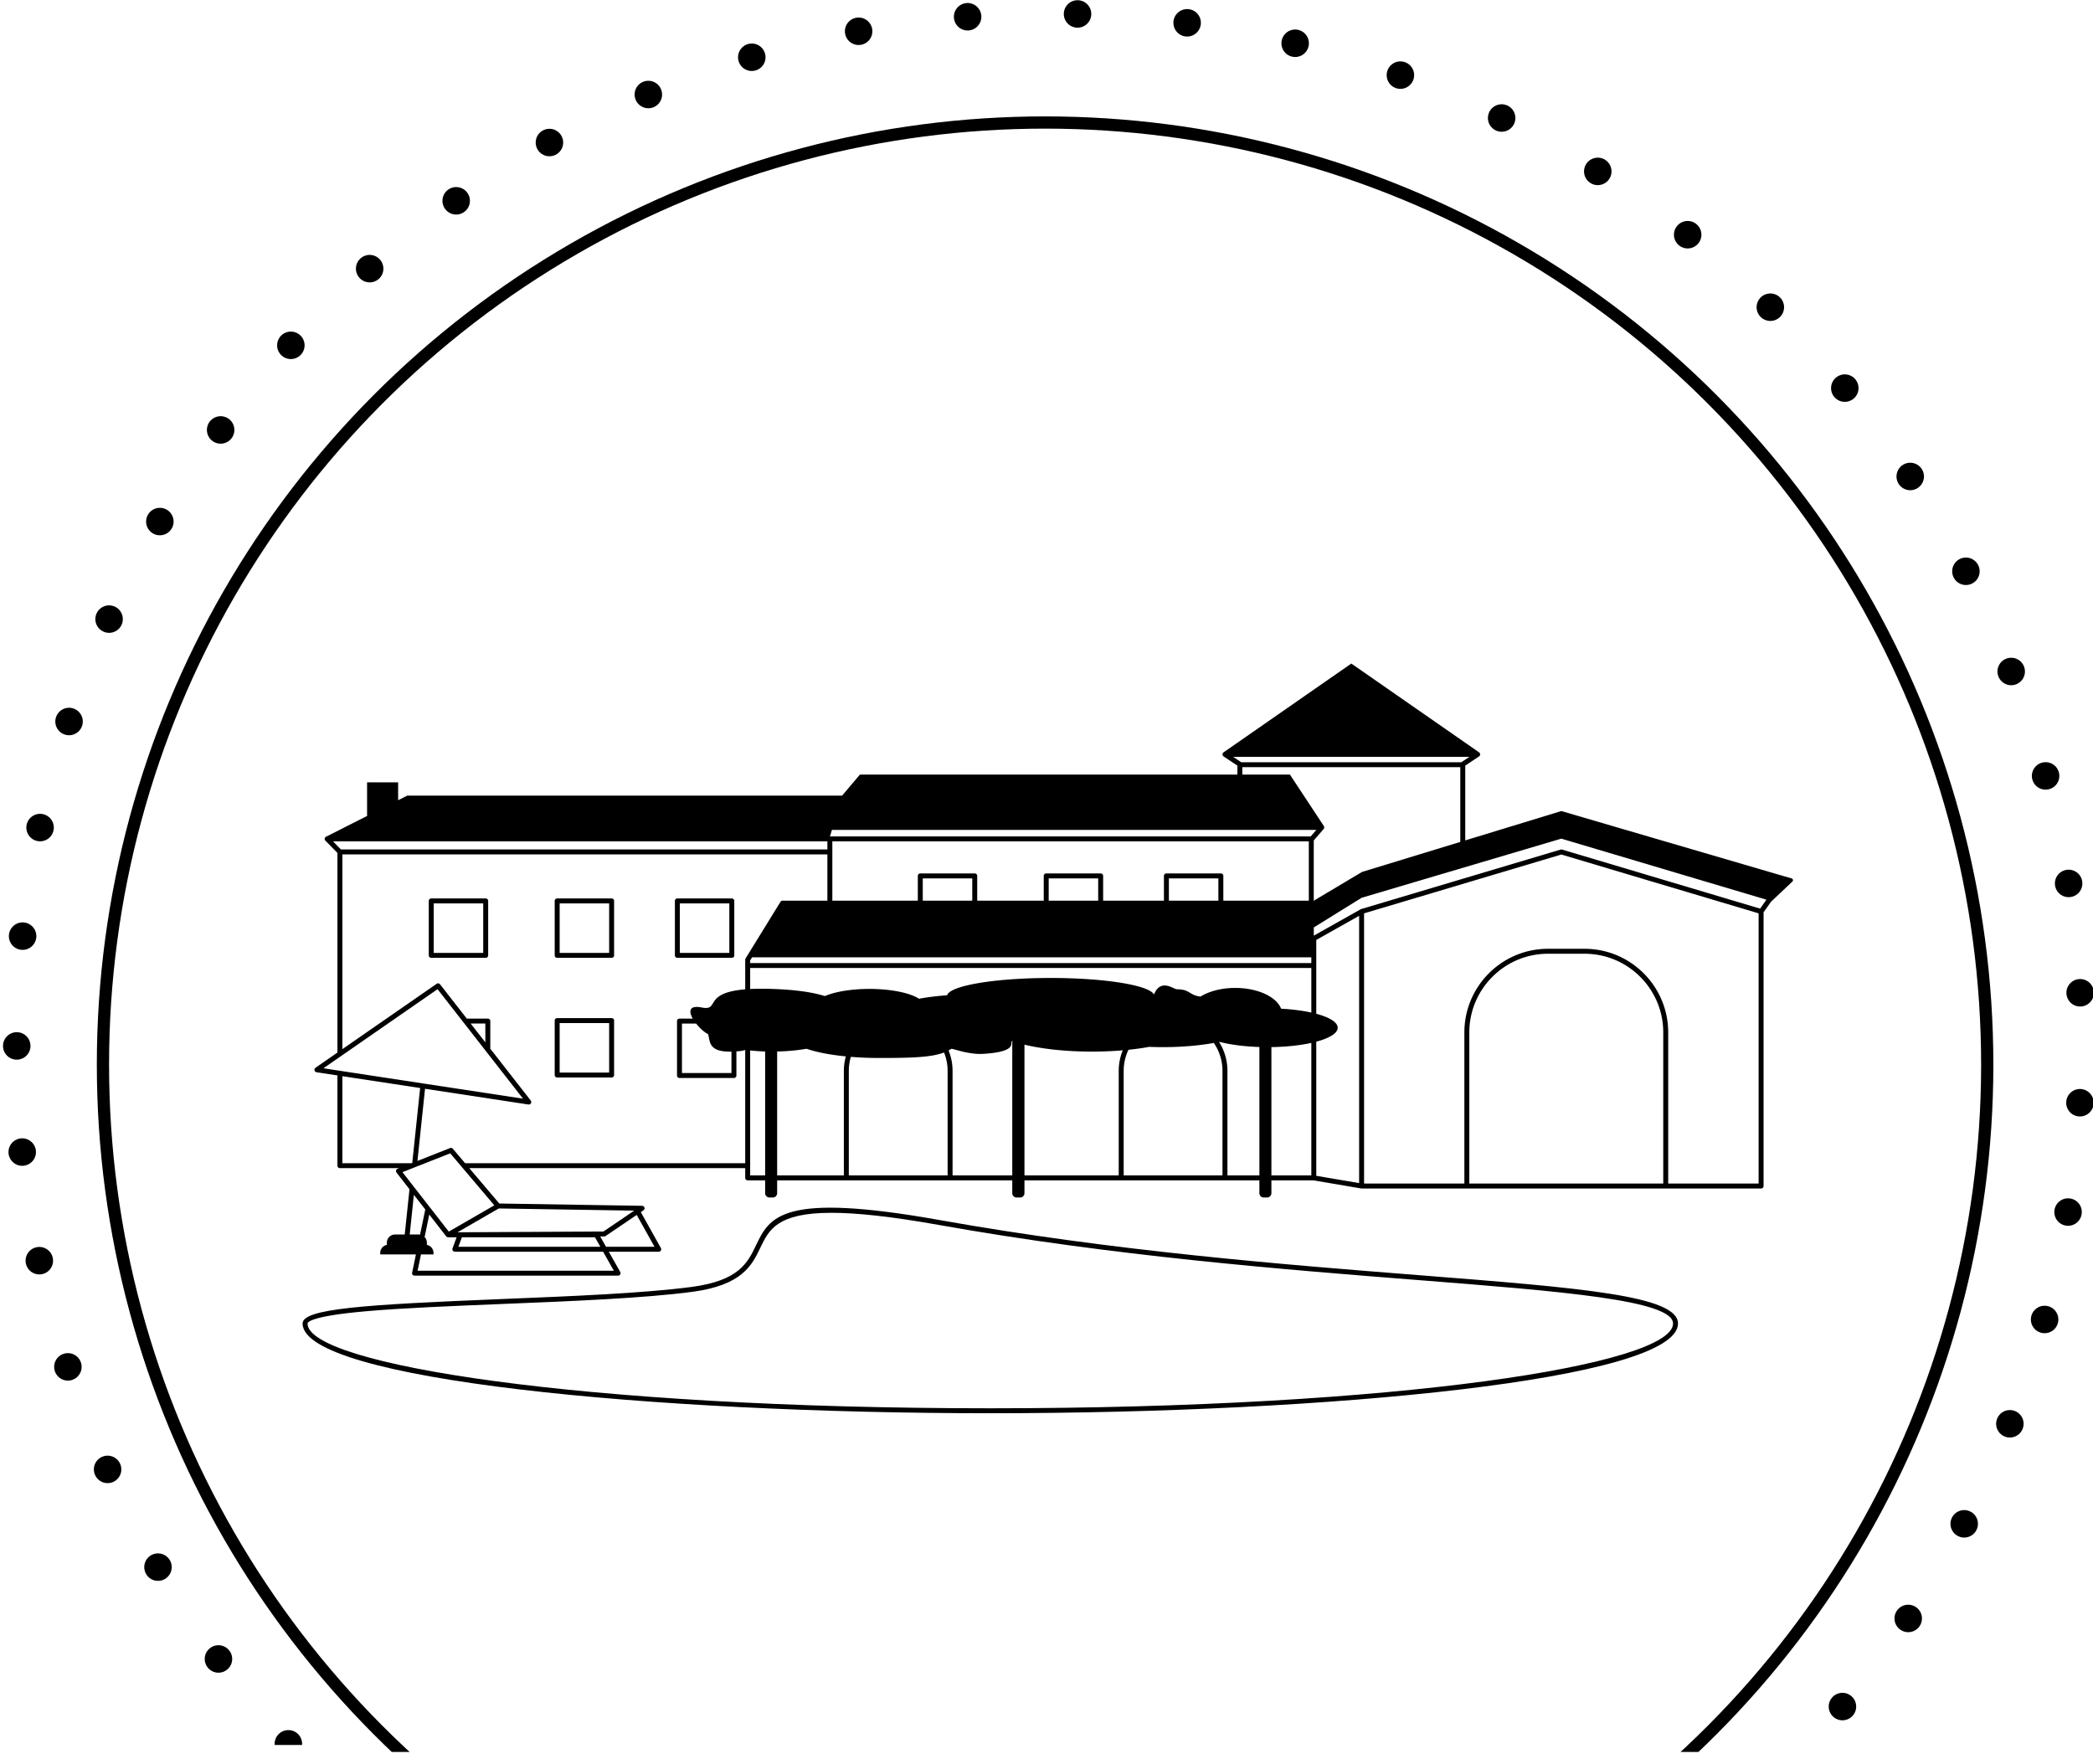
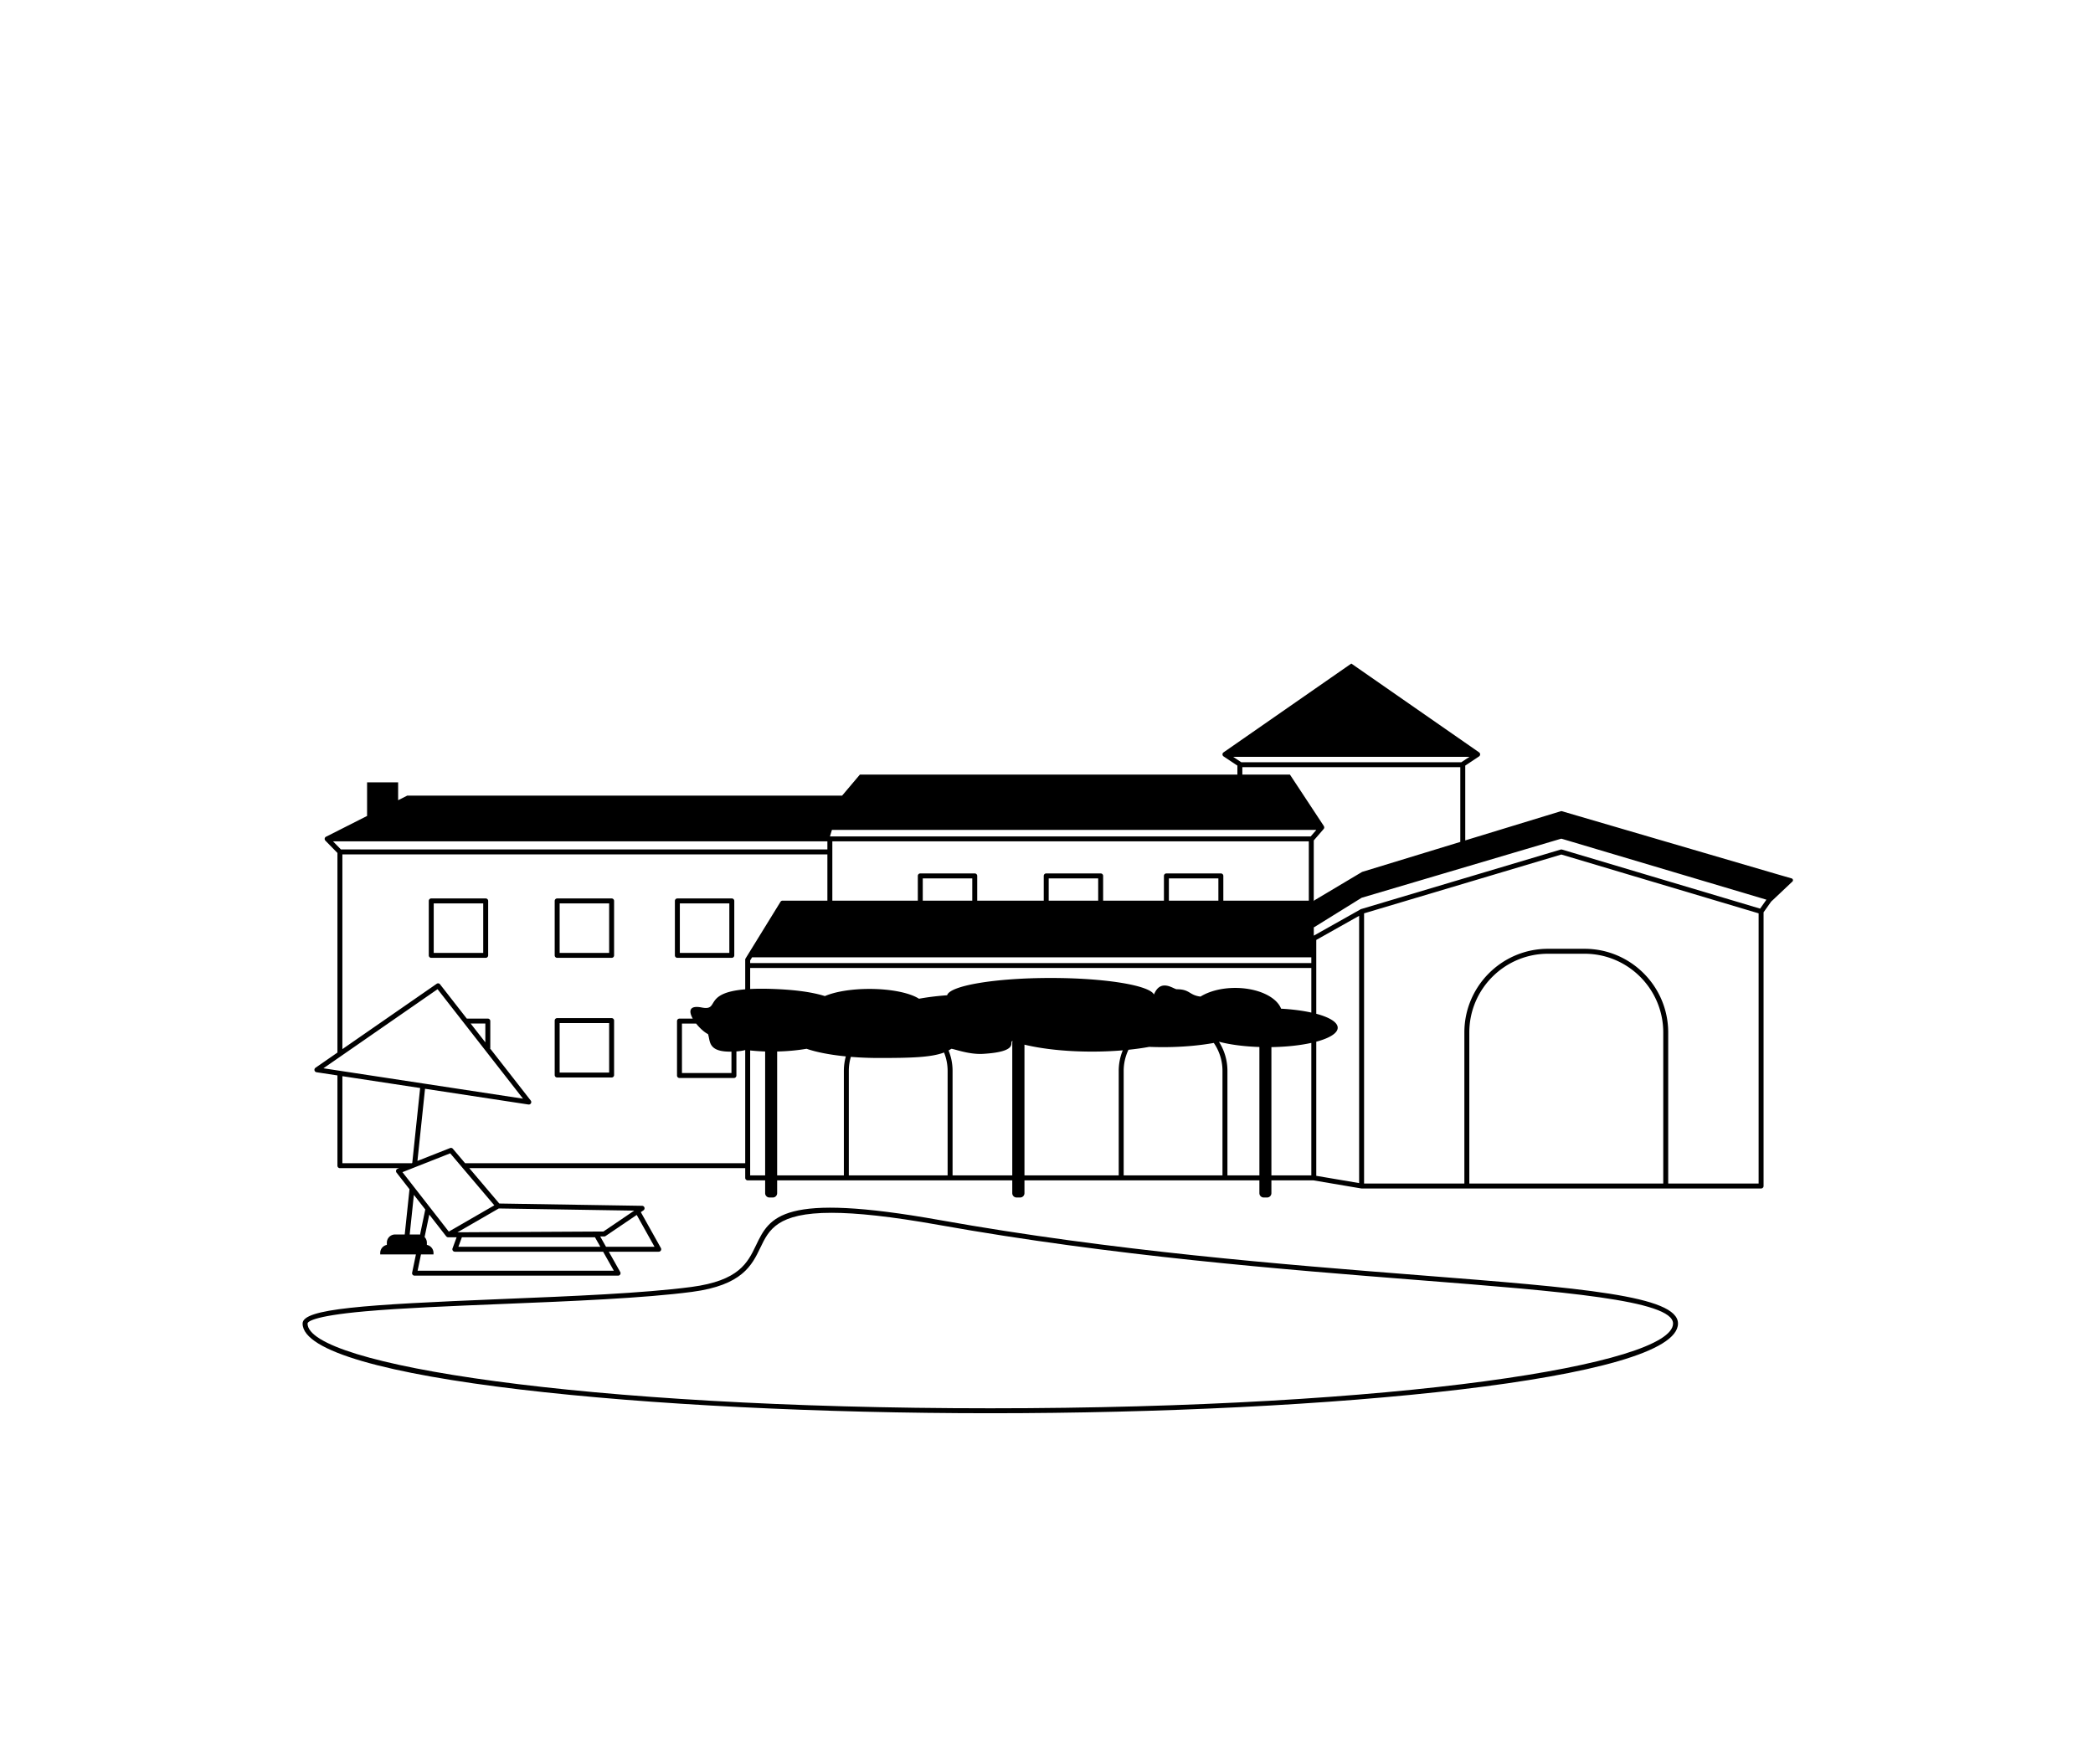
<svg xmlns="http://www.w3.org/2000/svg" width="159" height="134" viewBox="0 0 159 134" xml:space="preserve" style="fill-rule:evenodd;clip-rule:evenodd;stroke-linecap:round;stroke-linejoin:round;stroke-miterlimit:1.5">
  <path style="fill:none" d="M724.424 1094.41h653.158v653.158H724.424z" transform="matrix(.274 0 0 .274 -208.557 -322.501)" />
  <g transform="matrix(-.286 0 0 -.286 -20.204 246.31)">
    <clipPath id="a">
      <path d="M-633.173 397.733h575.99v481.724h-575.99z" />
    </clipPath>
    <g clip-path="url(#a)">
-       <circle cx="-349.314" cy="583.407" r="274.224" style="fill:none;stroke:#000;stroke-width:7.3px;stroke-dasharray:0,29.22,0,0" />
-     </g>
+       </g>
  </g>
  <g transform="translate(170.564 -71.39) scale(.261)">
    <clipPath id="b">
      <path d="M-649.938 279.283h601.672v504.171h-601.672z" />
    </clipPath>
    <g clip-path="url(#b)">
-       <circle cx="-349.314" cy="583.407" r="274.224" style="fill:none;stroke:#000;stroke-width:3.56px" />
-     </g>
+       </g>
  </g>
  <path d="m0-49.28-80.027-23.865a.981.981 0 0 0-.573 0l-80.716 24.07a.98.98 0 0 0-.361.21l-18.668 10.501v-3.393a.75.75 0 0 0 .286-.101l18.942-11.75a.74.74 0 0 1 .186-.083l80.391-23.803a.761.761 0 0 1 .436.001L2.552-52.894 0-49.28ZM-.598 61.805h-36.54V.739c0-18.631-15.157-33.788-33.788-33.788h-14.788c-18.631 0-33.789 15.157-33.789 33.788v61.066h-40.527V-47.372l79.717-23.771L-.598-47.372V61.805Zm-38.54 0h-78.365V.739c0-17.529 14.261-31.788 31.789-31.788h14.788c17.529 0 31.788 14.259 31.788 31.788v61.066Zm-122.892-.183-17.315-2.936V4.488c5.335-1.427 8.658-3.426 8.658-5.64 0-2.215-3.323-4.214-8.658-5.64v-29.84l17.315-9.741V61.622Zm-18.33-138.456 3.982-4.603a.997.997 0 0 0 .153-1.07.911.911 0 0 0-.117-.182h.03l-13.686-20.763h-19.223v-2.984h88.075v30.199l-39.592 12.094a.787.787 0 0 0-.168.074l-19.103 11.381a.753.753 0 0 0-.336.487v-.287h-.015v-24.346Zm-1.237-1.626H-375.85l.782-2.631h195.747l-2.276 2.631Zm-136.756 25.972h-20.002v-9.018h20.002v9.018Zm50.884 0h-20.001v-9.018h20.001v9.018Zm48.567 0h-20.001v-9.018h20.001v9.018Zm1-11.018h-22.001a1 1 0 0 0-1 1v10.018h-24.566v-10.018a1 1 0 0 0-1-1h-22.001a1 1 0 0 0-1 1v10.018h-26.883v-10.018a1 1 0 0 0-1-1h-22.001a1 1 0 0 0-1 1v10.018h-34.542V-76.46h192.536v23.972h-34.542v-10.018a1 1 0 0 0-1-1m36.557 36.216H-408.1v-1.058l.78-1.265h225.975v2.323Zm0 20.011c-3.493-.773-7.658-1.323-12.217-1.569-1.852-4.797-9.443-8.392-18.538-8.392-5.569 0-10.562 1.356-14.034 3.501-4.646-.569-4.191-2.964-9.584-2.964-1.226 0-6.518-4.559-9.215 2.127-1.89-3.747-19.845-6.686-41.727-6.686-22.46 0-40.789 3.096-41.85 6.984-4.118.298-7.953.778-11.376 1.407-3.614-2.346-11.214-3.967-20.032-3.967-7.399 0-13.936 1.143-17.991 2.896-5.779-1.809-13.195-2.614-21.271-2.896-3.475-.121-6.417-.099-8.92.031v-8.483h226.755v18.011Zm0 65.798h-16.131V6.678c6.088-.091 11.661-.714 16.131-1.703v53.544Zm-20.983 0h-12.917V16.271c0-4.296-1.245-8.304-3.386-11.693.051-.011.105-.02.155-.03 4.322 1.13 9.929 1.883 16.148 2.084v51.887Zm-14.917 0h-39.926V16.271c0-3.048.707-5.927 1.933-8.513 2.986-.309 5.803-.705 8.387-1.182 1.813.074 3.666.114 5.553.114 7.573 0 14.622-.625 20.545-1.698a19.846 19.846 0 0 1 3.508 11.279v42.248Zm-41.926-42.248v42.248h-38.089V5.687c7.155 1.74 16.743 2.806 27.294 2.806 4.339 0 8.514-.181 12.426-.515a21.847 21.847 0 0 0-1.631 8.293M-302.188 4.96v53.559h-24.125V16.271c0-2.914-.576-5.695-1.611-8.242.388-.209.761-.429 1.112-.668 1.169.029 7.091 2.388 12.829 2.045 14.714-.88 10.461-4.779 11.795-5.154l.132.044a1.744 1.744 0 0 0-.132.664m-26.125 53.559h-39.925V16.271c0-1.965.297-3.861.828-5.656 3.571.293 7.387.455 11.359.455 12.861 0 21.03-.216 26.294-2.213a19.837 19.837 0 0 1 1.444 7.414v42.248Zm-41.925-42.248v42.248h-26.956V8.452c4.214-.095 8.229-.469 11.881-1.101 3.954 1.367 9.455 2.444 15.869 3.079a21.915 21.915 0 0 0-.794 5.841m-31.81 42.248h-6.052V8.025c1.954.206 3.972.353 6.052.421v50.073Zm-13.611-50.015v8.654h-20.001V-2.843h5.722c1.453 1.844 3.325 3.538 4.801 4.264.981 2.664-.226 7.245 9.358 7.087l.12-.004m5.708-37.66a1 1 0 0 0-.149.525v11.958c-17.374 1.449-10.063 8.812-17.594 7.339-5.139-1.004-5.261 1.568-3.604 4.491h-5.362a1 1 0 0 0-1 1v22.001a1 1 0 0 0 1 1h22.001a1 1 0 0 0 1-1V8.416c1.259-.086 2.459-.248 3.559-.556v45.729h-113.189l-4.947-5.833a.998.998 0 0 0-1.13-.284l-13.18 5.198 3.067-29.16 41.773 6.36a1.001 1.001 0 0 0 1.014-.484 1 1 0 0 0-.076-1.12l-16.471-21.109h.13v-11a1 1 0 0 0-1-1h-8.493l-10.814-13.86a.998.998 0 0 0-1.357-.207l-38.105 26.406v-78.683h195.982v18.699h-17.929a.997.997 0 0 0-1.024.457l-14.102 22.875Zm-101.531 99.761-18.396 10.621-.503-.646-7.136-9.155-.003-.002-11.08-14.215 19.301-7.612 17.817 21.009Zm56.526 2.149-12.436 8.434-58.972.318 16.682-9.63 54.726.878Zm8.202 14.599h-19.596l-2.344-4.157 1.618-.01a.999.999 0 0 0 .555-.172l12.575-8.527 7.192 12.866Zm-79.244 0 1.407-3.826h53.788l2.157 3.826h-57.352Zm62.806 9.675h-79.291l1.368-6.575h5.058v-.599a3.317 3.317 0 0 0-2.68-3.254v-.891a3.3 3.3 0 0 0-.917-2.28l1.887-9.07 6.846 8.783c.015.019.038.026.054.044a.991.991 0 0 0 .244.198c.021.011.035.032.056.042.015.007.031.006.046.012a.988.988 0 0 0 .389.089h3.41l-1.647 4.481a1.001 1.001 0 0 0 .938 1.345h59.912l4.327 7.675Zm-82.48-14.638 1.685-16.011 4.607 5.911-2.113 10.157a3.264 3.264 0 0 0-.562-.057h-3.617Zm-27.206-28.801V18.424l31.421 4.784-3.186 30.289-.318.125c-.055-.009-.106-.033-.164-.033h-27.753Zm51.836-56.432h5.933v7.602l-5.933-7.602Zm-59.493 18.078 46.124-31.962 34.52 44.241-40.322-6.138-40.322-6.141Zm3.877-91.695h199.762v3.273h-196.561l-3.201-3.273Zm363.721-34.155h95.495l-3.277 2.179h-88.941l-3.277-2.179ZM12.72-61.498l-5.685-1.643-87.129-25.503a.772.772 0 0 0-.439.002l-38.613 11.794v-30.232l5.566-3.702a1 1 0 0 0 .403-1.122.987.987 0 0 0-.306-.458h.02l-.063-.043c-.011-.009-.023-.016-.035-.024l-25.762-17.906-25.86-17.973-25.86 17.973-25.725 17.879a1.244 1.244 0 0 0-.112.078l-.023.016h.007a.994.994 0 0 0-.306.458 1 1 0 0 0 .403 1.122l5.578 3.711v3.619h-152.532l-7.198 8.514h-175.738l-3.664 1.856v-7.233h-12.548v13.586l-16.411 8.31a.983.983 0 0 0-.311.158l-.008.004h.003a.994.994 0 0 0-.328.409c-.156.371-.074.799.207 1.087l4.871 4.982V8.882l-8.862 6.141a1.001 1.001 0 0 0 .419 1.811l8.443 1.285v36.47a1 1 0 0 0 1 1h23.93l-.629.248a1.006 1.006 0 0 0-.598.667c-.083.305-.017.63.176.879l5.246 6.731c-.001.011-.008.02-.01.031l-1.919 18.245h-3.906a3.319 3.319 0 0 0-3.319 3.319v.891a3.316 3.316 0 0 0-2.679 3.254v.599h14.427l-1.533 7.371a.998.998 0 0 0 .979 1.204h82.233a1 1 0 0 0 .871-1.491l-4.614-8.184h20.174a.998.998 0 0 0 .873-1.488l-8.109-14.505 1.072-.727a1.002 1.002 0 0 0-.546-1.828l-57.715-.926-12.119-14.29H-410.1v3.93a1 1 0 0 0 1 1h7.052v5.182c0 .964.781 1.745 1.746 1.745h1.363c.964 0 1.745-.781 1.745-1.745v-5.182h95.006v5.182c0 .964.781 1.745 1.746 1.745h1.436c.964 0 1.746-.781 1.746-1.745v-5.182h94.932v5.182c0 .964.781 1.745 1.745 1.745h1.361c.965 0 1.746-.781 1.746-1.745v-5.182h16.976l19.303 3.273c.055.008.111.013.167.013H.402a1 1 0 0 0 1-1V-47.8l2.978-4.216c.123-.174.628-.631.703-.683l7.867-7.434a.766.766 0 0 0-.23-1.365" style="fill-rule:nonzero" transform="matrix(.188 0 0 .188 133.711 78.29)" />
-   <path d="M73.399 205.575H53.398v-20.001h20.001v20.001Zm1-22.001H52.398a1 1 0 0 0-1 1v22.001a1 1 0 0 0 1 1h22.001a1 1 0 0 0 1-1v-22.001a1 1 0 0 0-1-1M124.283 205.575h-20.001v-20.001h20.001v20.001Zm1-22.001h-22.001a1 1 0 0 0-1 1v22.001a1 1 0 0 0 1 1h22.001a1 1 0 0 0 1-1v-22.001a1 1 0 0 0-1-1M172.85 205.575h-20.001v-20.001h20.001v20.001Zm1-22.001h-22.001a1 1 0 0 0-1 1v22.001a1 1 0 0 0 1 1h22.001a1 1 0 0 0 1-1v-22.001a1 1 0 0 0-1-1" style="fill-rule:nonzero" transform="matrix(.188 0 0 .188 22.91 33.74)" />
+   <path d="M73.399 205.575H53.398v-20.001h20.001v20.001Zm1-22.001H52.398a1 1 0 0 0-1 1v22.001a1 1 0 0 0 1 1h22.001a1 1 0 0 0 1-1v-22.001a1 1 0 0 0-1-1M124.283 205.575h-20.001v-20.001h20.001v20.001Zm1-22.001h-22.001a1 1 0 0 0-1 1v22.001a1 1 0 0 0 1 1h22.001a1 1 0 0 0 1-1v-22.001a1 1 0 0 0-1-1M172.85 205.575h-20.001v-20.001h20.001v20.001m1-22.001h-22.001a1 1 0 0 0-1 1v22.001a1 1 0 0 0 1 1h22.001a1 1 0 0 0 1-1v-22.001a1 1 0 0 0-1-1" style="fill-rule:nonzero" transform="matrix(.188 0 0 .188 22.91 33.74)" />
  <path d="M124.283 157.367h-20.001v-20.001h20.001v20.001Zm1-22.001h-22.001a1 1 0 0 0-1 1v22.001a1 1 0 0 0 1 1h22.001a1 1 0 0 0 1-1v-22.001a1 1 0 0 0-1-1" style="fill-rule:nonzero" transform="matrix(.188 0 0 .188 22.91 51.893)" />
  <path d="M0 85.451c-165.028 0-275.887-17.711-275.887-34.253 0-.479 1.129-2.969 23.421-4.944 14.717-1.305 34.369-2.103 55.175-2.949 28.179-1.144 57.316-2.328 76.792-4.899 20.307-2.681 24.181-10.758 27.6-17.884 3.438-7.168 6.743-14.062 28.73-14.062 10.015 0 23.908 1.431 43.449 4.918C49.705 23.943 118.334 29.347 173.478 33.69c57.216 4.505 102.409 8.064 102.409 17.508C275.887 67.74 165.028 85.451 0 85.451m173.635-53.755C118.534 27.357 49.96 21.957-20.368 9.409-84.313-2-89.127 8.036-94.702 19.657c-3.356 6.994-6.825 14.228-26.059 16.767-19.385 2.558-48.477 3.741-76.612 4.883-55.981 2.275-80.514 3.898-80.514 9.891 0 22.692 141.29 36.253 277.887 36.253S277.887 73.89 277.887 51.198c0-11.293-39.241-14.383-104.252-19.502" style="fill-rule:nonzero" transform="matrix(.188 0 0 .188 75.23 90.918)" />
</svg>